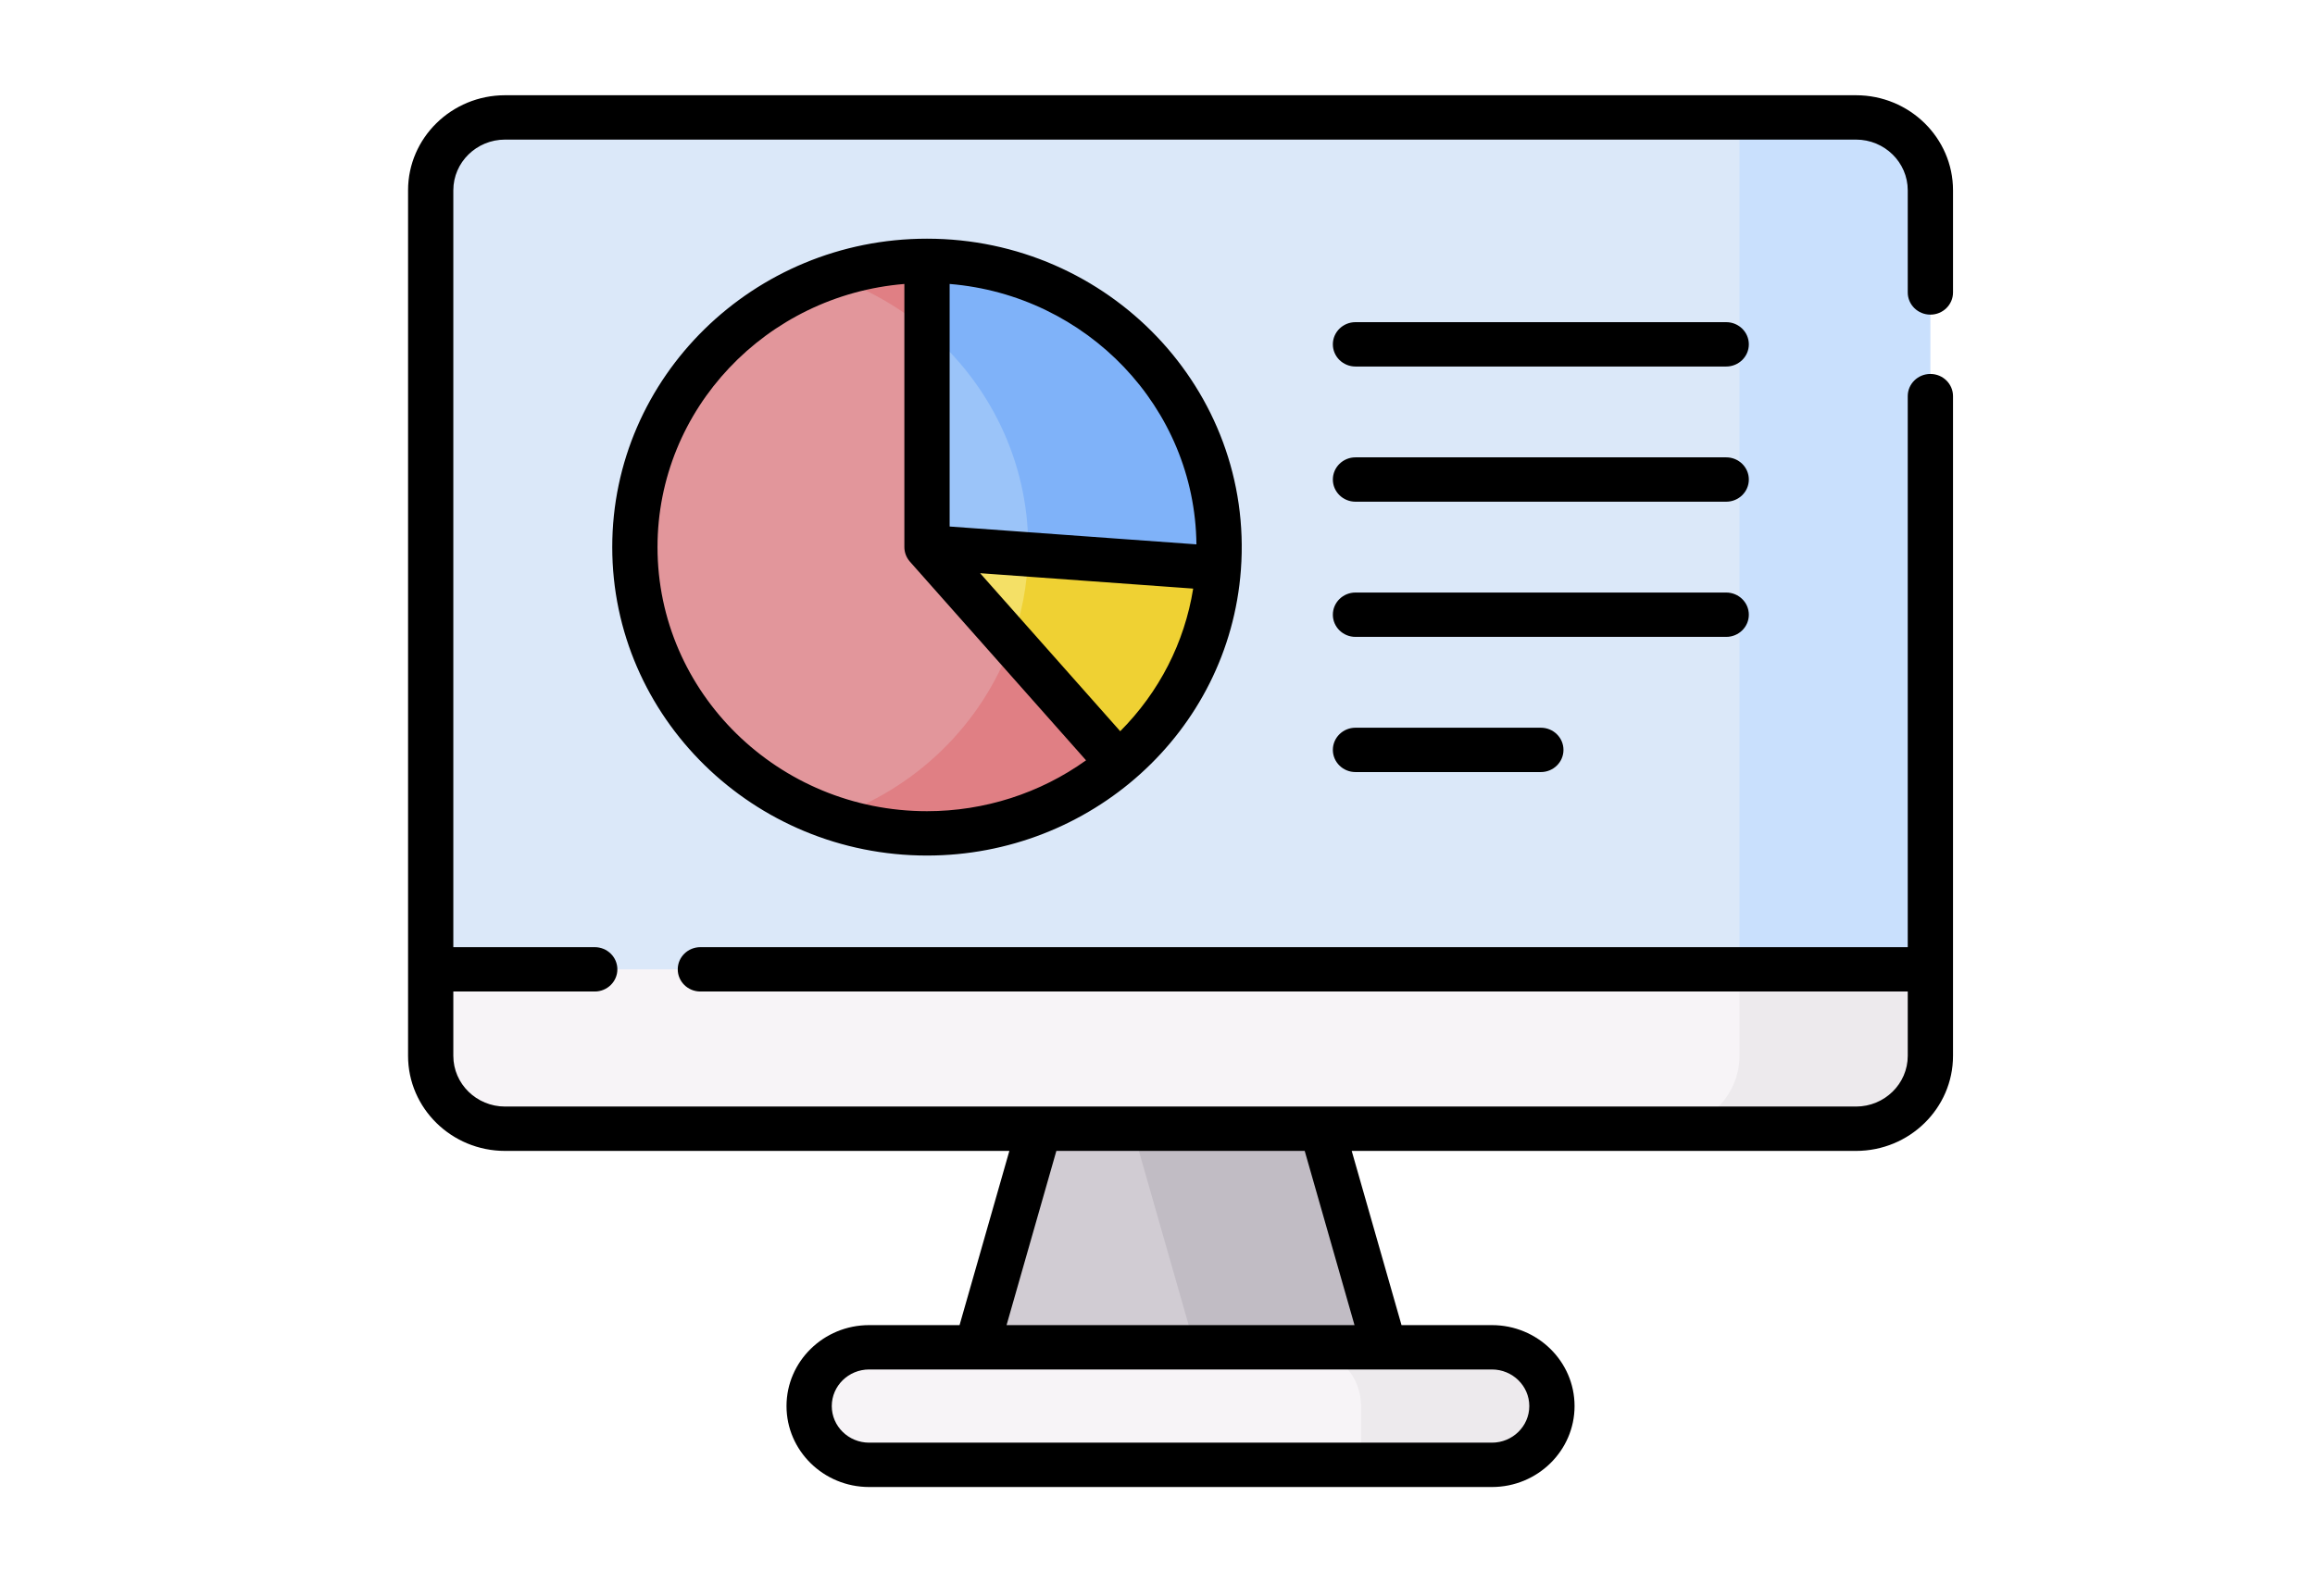
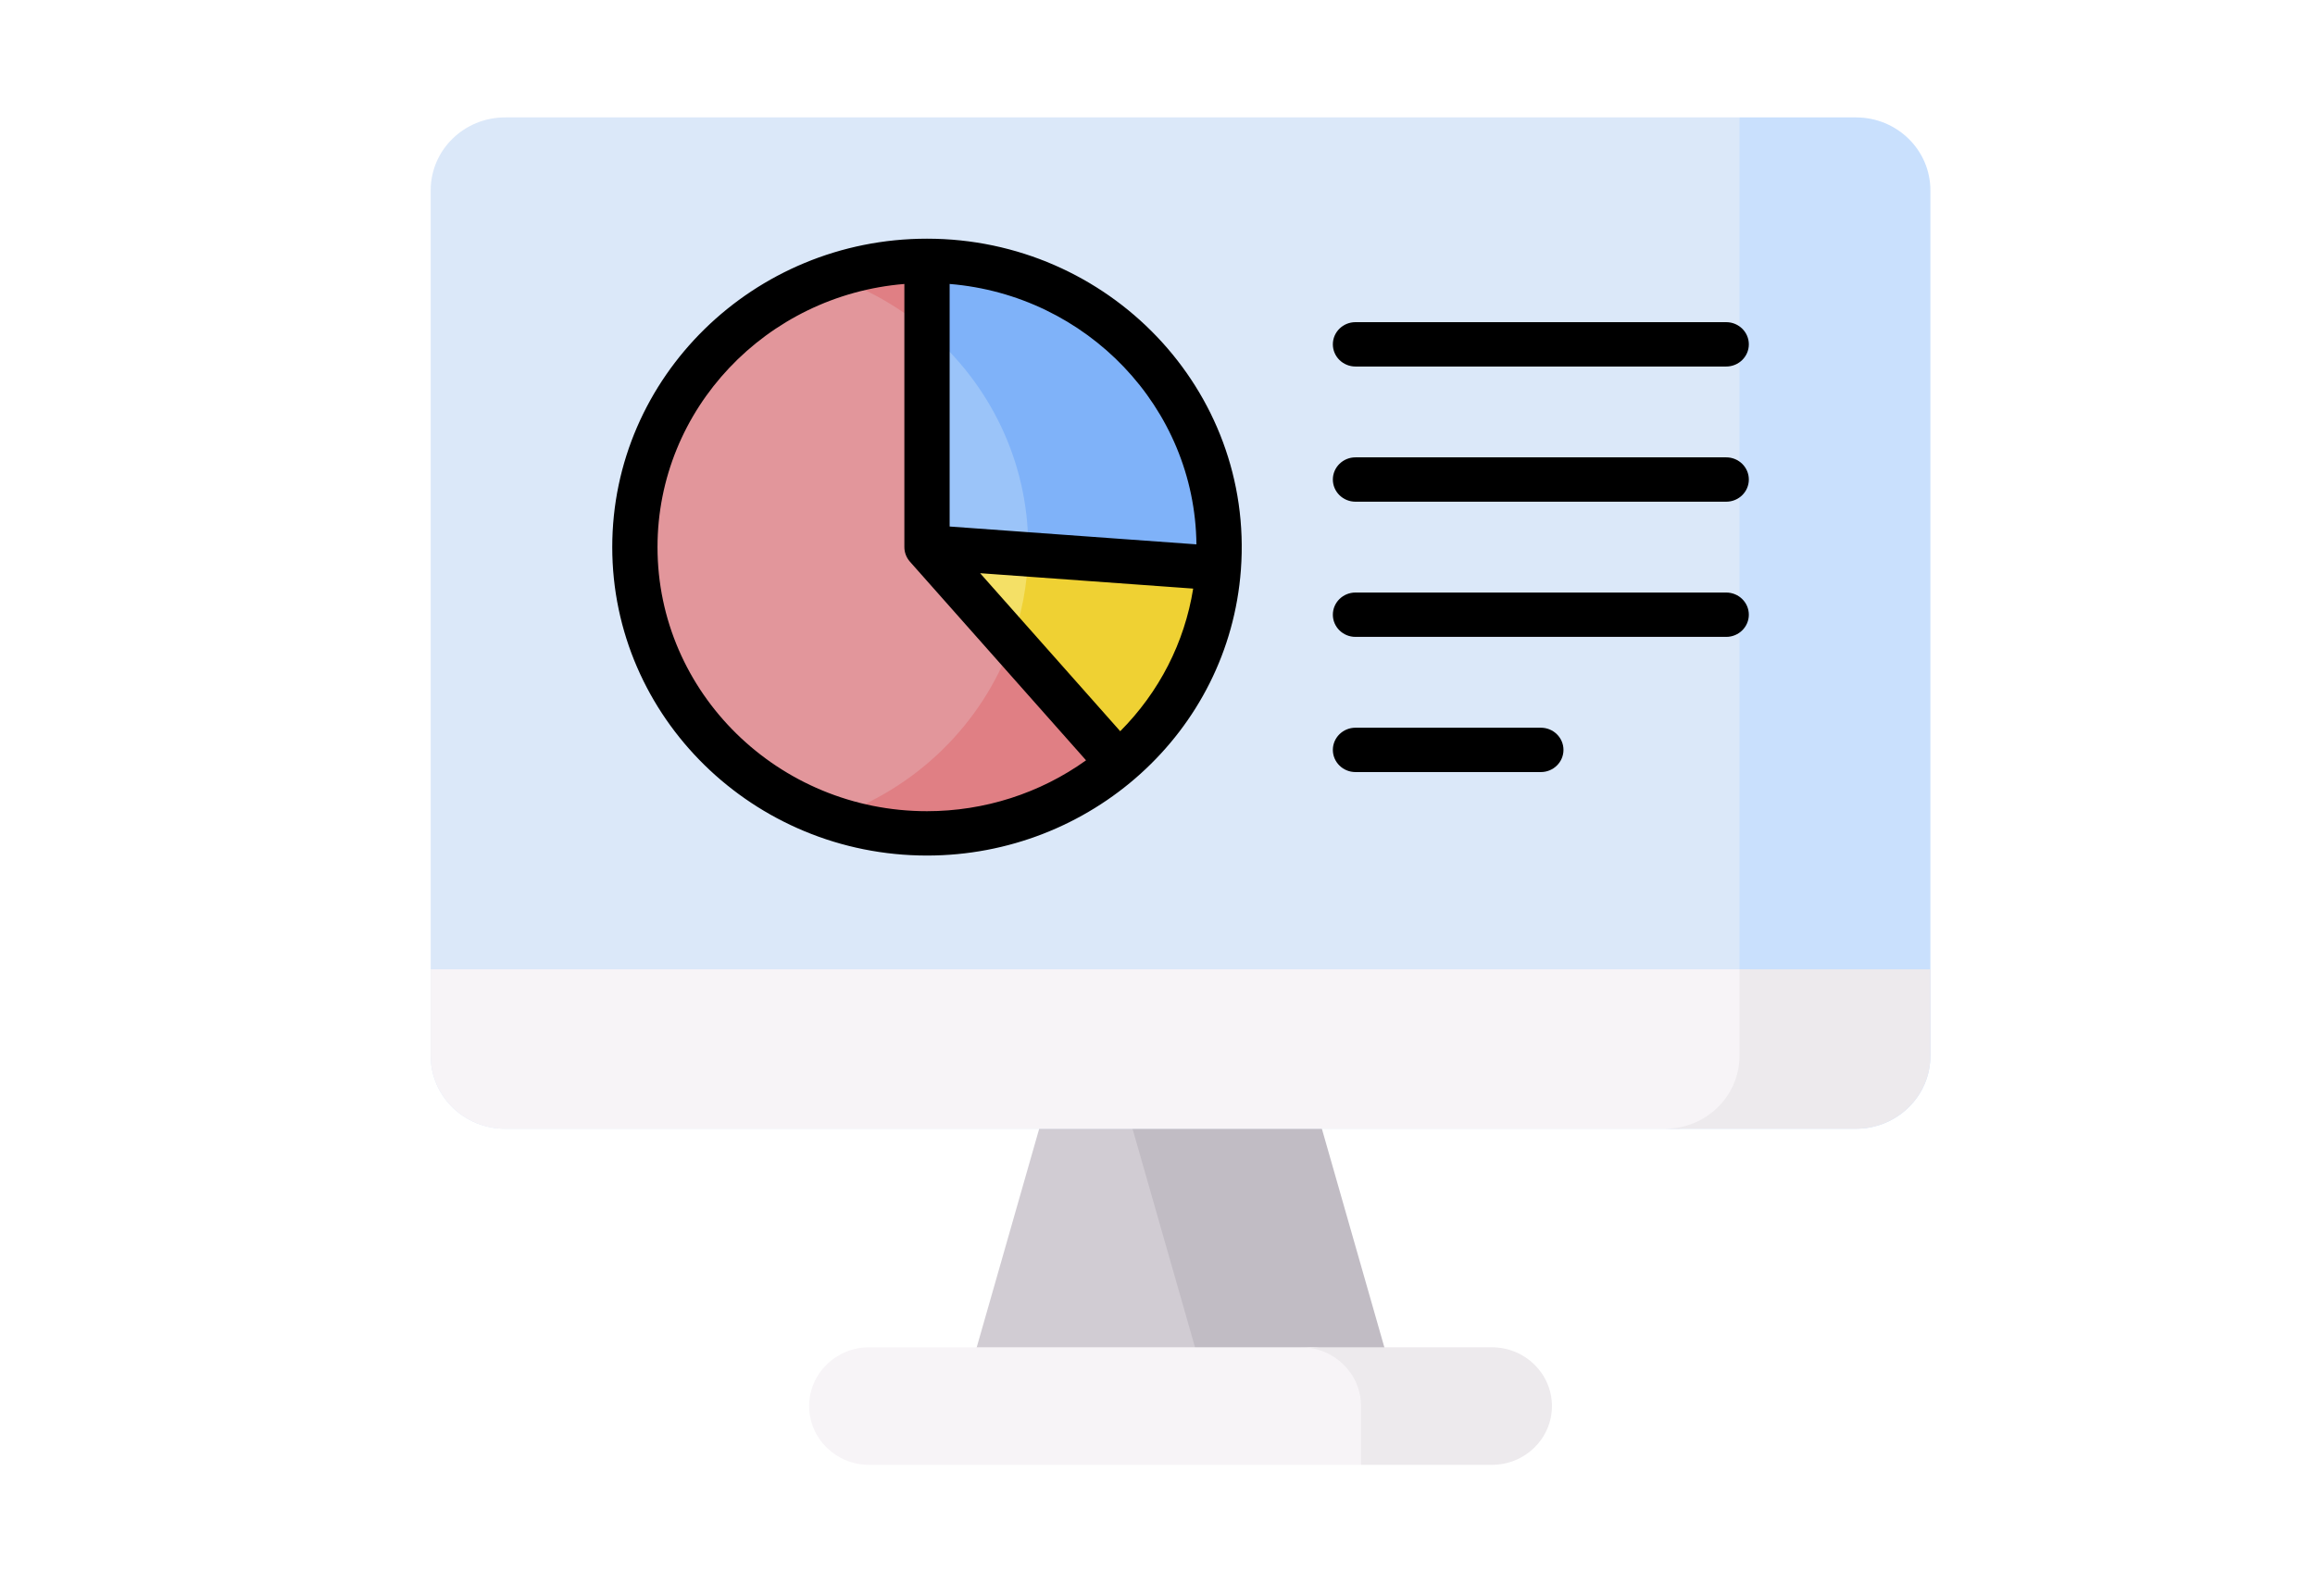
<svg xmlns="http://www.w3.org/2000/svg" width="580" height="400">
  <g>
    <title>background</title>
    <rect fill="#fff" id="canvas_background" height="402" width="582" y="-1" x="-1" />
    <g display="none" overflow="visible" y="0" x="0" height="100%" width="100%" id="canvasGrid">
-       <rect fill="url(#gridpattern)" stroke-width="0" y="0" x="0" height="100%" width="100%" />
-     </g>
+       </g>
  </g>
  <g>
    <title>Layer 1</title>
    <g transform="matrix(0.756,0,0,0.741,-46.608,-5.074) " id="svg_5">
      <g id="svg_6">
        <g id="svg_7">
          <path id="svg_8" fill="#d1ccd3" d="m431.159,356.53l-16.133,0l-33.804,120.667l83.741,0l-33.804,-120.667z" />
          <path id="svg_9" fill="#c1bcc4" d="m490.742,356.53l-62.75,0l33.804,120.667l62.75,0l-33.804,-120.667z" />
          <g id="svg_10">
            <path id="svg_11" fill="#dbe8f9" d="m204.384,71.206l0,292.731c0,13.613 11.035,24.648 24.648,24.648l387.939,0c13.613,0 24.648,-11.035 24.648,-24.648l0,-311.363l-3.5,-6.016l-409.087,0c-13.613,0 -24.648,11.035 -24.648,24.648z" />
          </g>
          <path id="svg_12" fill="#c9e0fd" d="m676.736,46.558l-38.616,0l0,317.379c0,13.613 -11.035,24.648 -24.648,24.648l63.265,0c13.613,0 24.648,-11.035 24.648,-24.648l0,-292.731c-0.001,-13.613 -11.036,-24.648 -24.649,-24.648z" />
          <path id="svg_13" fill="#f7f4f7" d="m641.619,363.937l0,-29.259l-437.235,0l0,29.259c0,13.613 11.035,24.648 24.648,24.648l387.939,0c13.613,0 24.648,-11.035 24.648,-24.648z" />
          <path id="svg_14" fill="#edeaed" d="m638.119,363.937c0,13.613 -11.035,24.648 -24.648,24.648l63.265,0c13.613,0 24.648,-11.035 24.648,-24.648l0,-29.259l-63.265,0l0,29.259z" />
          <path id="svg_15" fill="#f7f4f7" d="m495.991,462.504l-146.312,0c-10.977,0 -19.876,8.899 -19.876,19.876c0,10.977 8.899,19.876 19.876,19.876l163.021,0l3.167,-3.536l0,-16.339c0,-10.978 -8.899,-19.877 -19.876,-19.877z" />
          <path id="svg_16" fill="#edeaed" d="m556.089,462.504l-63.265,0c10.977,0 19.876,8.899 19.876,19.876l0,19.876l43.389,0c10.977,0 19.876,-8.899 19.876,-19.876s-8.899,-19.876 -19.876,-19.876z" />
        </g>
        <g id="svg_17">
          <g id="svg_18">
            <g id="svg_19">
              <g id="svg_20">
                <path id="svg_21" fill="#e2969b" d="m368.863,95.072c-53.467,0 -96.81,43.343 -96.81,96.81s43.343,96.81 96.81,96.81c24.293,0 46.495,-8.95 63.493,-23.73l-63.493,-73.081l0,-96.809z" />
                <g id="svg_22">
                  <path id="svg_23" fill="#f4e066" d="m465.406,199.006l-96.544,-7.123l63.493,73.081c18.736,-16.292 31.138,-39.67 33.051,-65.958z" />
                </g>
                <path id="svg_24" fill="#9bc4f9" d="m465.673,191.882c0,-53.467 -43.343,-96.81 -96.81,-96.81l0,96.81l96.544,7.123c0.17,-2.352 0.266,-4.726 0.266,-7.123z" />
              </g>
            </g>
            <g id="svg_25">
              <g id="svg_26">
                <g id="svg_27" fill="#e07f84">
                  <path id="svg_28" d="m368.863,118.603l0,-23.531c-11.078,0 -21.719,1.866 -31.632,5.292c11.728,4.053 22.436,10.293 31.632,18.239z" />
                  <path id="svg_29" d="m396.894,224.147c-9.797,27.72 -31.856,49.644 -59.664,59.254c9.913,3.426 20.554,5.292 31.632,5.292c24.293,0 46.495,-8.95 63.493,-23.73l-35.461,-40.816z" />
                </g>
                <path id="svg_30" fill="#efd133" d="m402.377,194.355c-0.261,10.424 -2.177,20.436 -5.483,29.792l35.461,40.816c18.735,-16.291 31.138,-39.669 33.051,-65.957l-63.029,-4.651z" />
                <path id="svg_31" fill="#7fb2f9" d="m368.863,95.072l0,23.531c20.544,17.752 33.546,43.997 33.546,73.279c0,0.827 -0.011,1.651 -0.031,2.473l63.029,4.651c0.171,-2.353 0.267,-4.727 0.267,-7.123c-0.001,-53.468 -43.345,-96.811 -96.811,-96.811z" />
              </g>
            </g>
          </g>
        </g>
      </g>
      <g id="svg_32">
        <g id="svg_33">
-           <path id="svg_34" d="m701.384,113.257c4.143,0 7.5,-3.358 7.5,-7.5l0,-34.551c0,-17.727 -14.422,-32.148 -32.148,-32.148l-447.704,0c-17.726,0 -32.148,14.422 -32.148,32.148l0,292.731c0,17.727 14.422,32.148 32.148,32.148l167.124,0l-16.506,58.919l-29.972,0c-15.095,0 -27.376,12.281 -27.376,27.376s12.281,27.376 27.376,27.376l206.41,0c15.095,0 27.376,-12.281 27.376,-27.376s-12.281,-27.376 -27.376,-27.376l-29.972,0l-16.506,-58.919l167.124,0c17.727,0 32.148,-14.421 32.148,-32.148l0,-223.117c0,-4.142 -3.357,-7.5 -7.5,-7.5s-7.5,3.358 -7.5,7.5l0,186.359l-400.123,0c-4.143,0 -7.5,3.358 -7.5,7.5s3.357,7.5 7.5,7.5l400.125,0l0,21.759c0,9.456 -7.692,17.148 -17.148,17.148l-447.704,0c-9.456,0 -17.148,-7.692 -17.148,-17.148l0,-21.759l46.864,0c4.143,0 7.5,-3.358 7.5,-7.5s-3.357,-7.5 -7.5,-7.5l-46.864,0l0,-255.973c0,-9.456 7.692,-17.148 17.148,-17.148l447.703,0c9.456,0 17.148,7.693 17.148,17.148l0,34.551c0.001,4.142 3.358,7.5 7.501,7.5zm-132.919,369.123c0,6.824 -5.552,12.376 -12.376,12.376l-206.41,0c-6.824,0 -12.376,-5.552 -12.376,-12.376s5.552,-12.376 12.376,-12.376l206.41,0c6.824,0 12.376,5.552 12.376,12.376zm-57.925,-27.376l-115.312,0l16.506,-58.919l82.301,0l16.505,58.919z" />
          <path id="svg_35" d="m633.716,115.804l-122.853,0c-4.143,0 -7.5,3.358 -7.5,7.5s3.357,7.5 7.5,7.5l122.854,0c4.143,0 7.5,-3.358 7.5,-7.5s-3.358,-7.5 -7.501,-7.5z" />
          <path id="svg_36" d="m633.716,161.523l-122.853,0c-4.143,0 -7.5,3.358 -7.5,7.5s3.357,7.5 7.5,7.5l122.854,0c4.143,0 7.5,-3.358 7.5,-7.5s-3.358,-7.5 -7.501,-7.5z" />
          <path id="svg_37" d="m641.216,214.742c0,-4.142 -3.357,-7.5 -7.5,-7.5l-122.853,0c-4.143,0 -7.5,3.358 -7.5,7.5s3.357,7.5 7.5,7.5l122.854,0c4.142,0 7.499,-3.358 7.499,-7.5z" />
          <path id="svg_38" d="m510.863,252.961c-4.143,0 -7.5,3.358 -7.5,7.5s3.357,7.5 7.5,7.5l61.427,0c4.143,0 7.5,-3.358 7.5,-7.5s-3.357,-7.5 -7.5,-7.5l-61.427,0z" />
          <path id="svg_39" d="m264.552,191.883c0,57.517 46.794,104.31 104.311,104.31c54.056,0 100.018,-41.595 104.024,-96.643c0,-0.001 0,-0.001 0,-0.002c4.41,-60.886 -43.913,-111.976 -104.024,-111.976c-57.517,0 -104.311,46.793 -104.311,104.311zm15,0c0,-46.721 36.06,-85.178 81.811,-88.999l0,88.999c0,1.749 0.634,3.491 1.775,4.839c0.022,0.026 0.041,0.054 0.063,0.08l58.369,67.183c-15.234,11.144 -33.683,17.208 -52.707,17.208c-49.247,0 -89.311,-40.065 -89.311,-89.31zm153.343,62.265l-46.435,-53.446l70.614,5.21c-2.862,18.245 -11.248,34.975 -24.179,48.236zm25.256,-63.198l-81.788,-6.034l0,-82.032c45.444,3.795 81.309,41.769 81.788,88.066z" />
        </g>
      </g>
    </g>
    <g id="svg_40" />
  </g>
</svg>